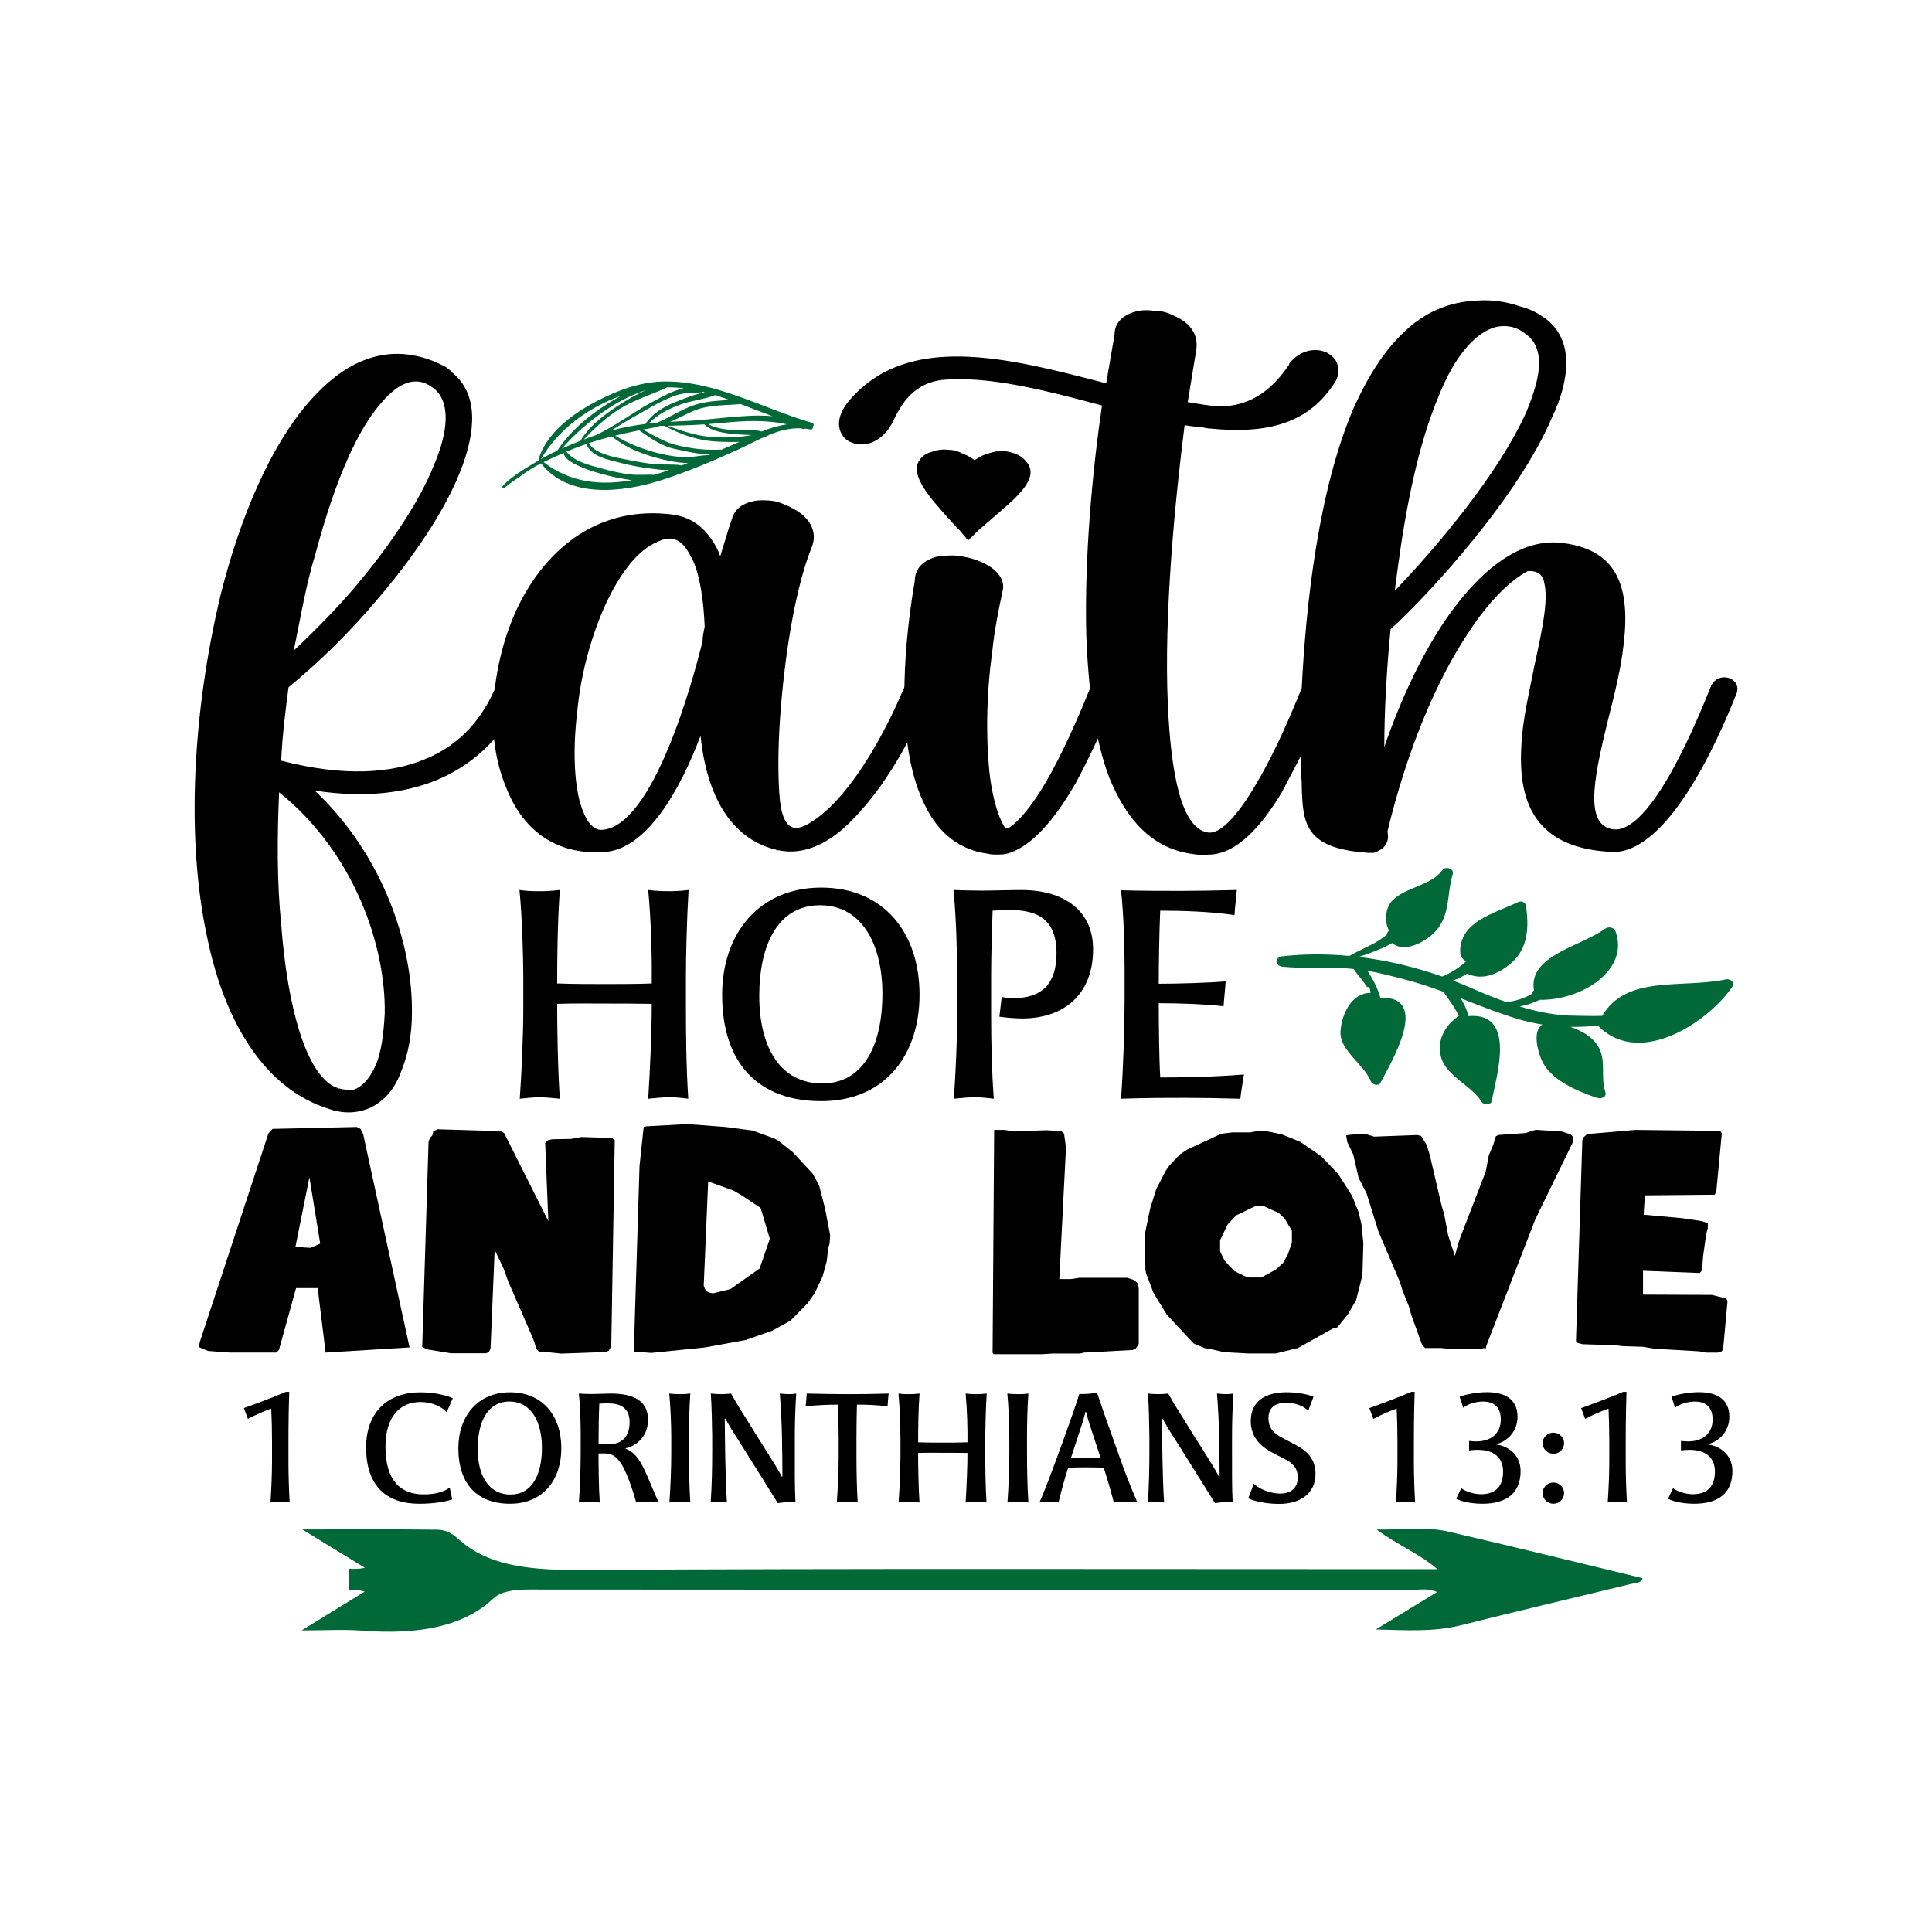
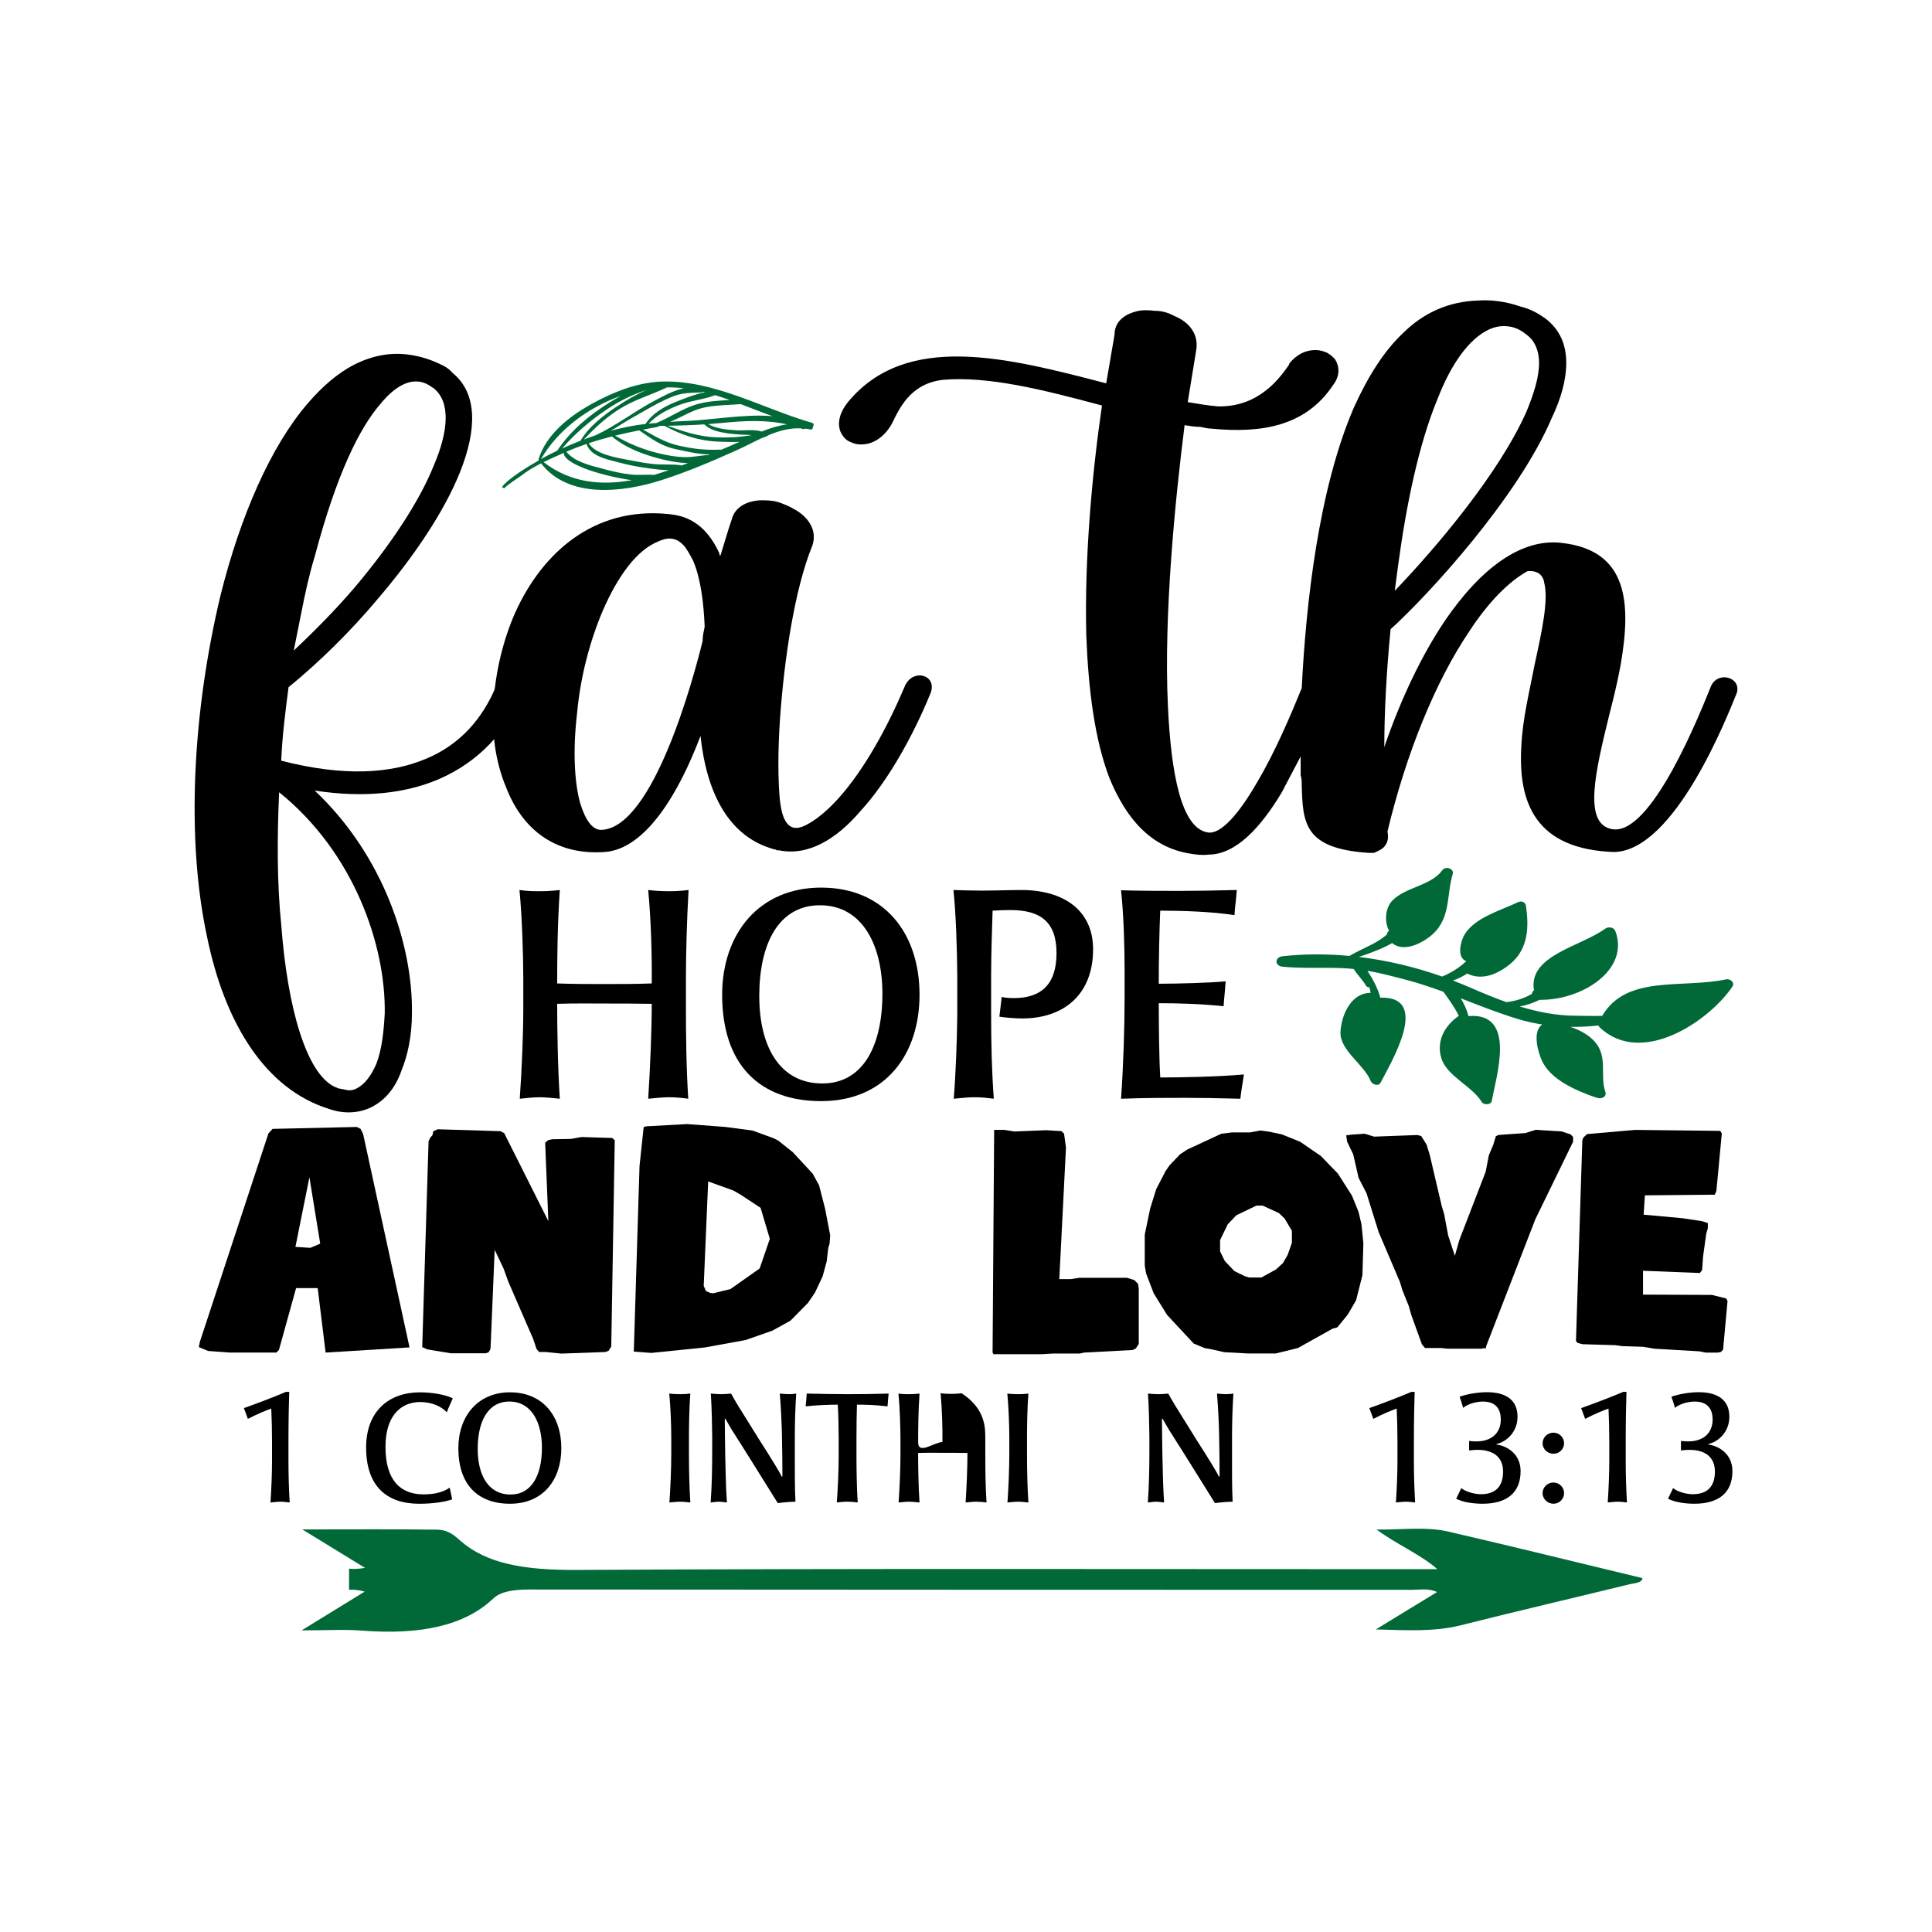
<svg xmlns="http://www.w3.org/2000/svg" version="1.1" id="Layer_1" x="0px" y="0px" viewBox="0 0 864 864" enable-background="new 0 0 864 864" xml:space="preserve">
  <g>
    <g>
      <g>
        <path fill="#000000" d="M125.77,339.8v0.38c28.06,7.25,49.1,5.73,64.53-0.76c15.9-6.49,25.72-18.71,31.33-32.07c2.34-6.87,14.96-3.44,11.69,3.82     c-7.01,15.65-18.7,29.4-37.41,37.42c-14.5,6.11-32.73,8.4-55.18,4.96c30.86,29.02,43.95,69.49,43.49,99.65     c0,9.93-1.87,18.71-4.68,25.58c-2.81,8.02-7.48,13.36-13.56,16.42c-5.61,2.67-12.16,3.05-18.7,0.76     c-28.52-8.78-46.76-38.18-54.71-77.13c-9.35-43.53-6.55-100.03,6.08-152.72c8.88-35.51,22.44-66.44,38.81-85.53     c6.55-7.64,13.56-13.75,21.04-17.56c8.42-4.2,16.83-5.73,25.72-4.2c4.68,0.76,9.35,2.29,14.5,4.96c1.4,0.76,2.81,1.91,3.74,3.05     c11.22,9.16,10.75,25.58,3.27,44.29c-7.01,17.56-20.57,37.8-36.94,56.89c-12.16,14.51-26.19,28.25-39.75,39.33     C127.64,318.03,126.24,329.1,125.77,339.8z M151.49,486.79c0.94,0,1.4,0.38,2.34,0.38c2.34,0.76,4.21,0.38,5.61-0.38     c3.74-1.91,6.55-5.73,8.88-11.07c2.34-6.11,3.27-13.75,3.74-22.53c0.47-30.16-13.56-71.78-47.23-98.89     c-0.94,20.62-0.94,40.85,0.93,59.18c2.81,37.42,11.22,66.43,23.85,72.54L151.49,486.79z M140.73,248.92     c-2.34,7.64-4.21,16.04-6.08,25.58l-3.27,16.42c9.35-8.78,19.17-18.71,27.59-28.64c15.43-18.33,28.52-37.8,35.07-54.22     c6.55-15.27,7.48-28.25,0-34.36l-2.34-1.53c-7.95-4.58-15.9,1.53-21.51,8.4C160.84,191.27,150.55,211.89,140.73,248.92z" />
        <path fill="#000000" d="M374.99,356.98c11.69-12.98,21.98-32.07,29.46-49.64c3.27-8.78,14.96-5.73,11.69,2.67     c-7.48,18.33-18.7,38.94-31.33,52.69c-10.75,12.6-23.38,20.24-36.47,17.56h-0.94c-0.47-0.38-0.47-0.38-0.93-0.38     c-20.11-5.34-30.39-24.44-33.2-50.78c-9.35,24.82-24.32,50.78-43.02,51.93c-22.44,1.53-36.94-10.69-43.95-29.02     c-4.68-11.07-6.55-24.44-5.61-37.8c0.94-13.75,4.21-27.87,9.82-40.47c12.16-26.73,35.07-46.96,67.8-43.91     c4.21,0.38,7.95,1.15,11.69,3.44c5.14,3.05,8.88,8.02,11.69,14.13c0,0.38,0,0.76,0.47,1.15l3.74-12.22l1.4-4.2     c1.4-5.35,6.55-8.02,12.62-8.4c2.81,0,5.14,0,7.95,0.76c2.34,0.76,5.14,1.91,7.01,3.05c6.55,3.44,10.75,9.55,8.42,16.42     c-7.95,19.47-12.62,50.78-14.5,77.89c-0.93,14.13-0.93,26.73,0,36.27c0.94,7.64,3.27,14.89,11.22,11.07     C364.71,366.9,369.85,362.7,374.99,356.98z M269.78,272.6c-6.08,14.13-10.29,30.54-11.69,46.2c-1.87,15.65-1.4,30.55,1.4,40.47     c2.34,7.64,5.61,12.22,9.82,11.84c22.91-1.53,40.68-67.2,44.89-84.38c0-2.29,0.47-4.2,0.94-6.49     c-0.47-11.07-1.87-21.76-5.14-29.4c-1.4-2.67-2.81-5.35-4.21-6.87c-2.81-3.05-6.08-4.2-11.22-1.91     C284.75,245.87,276.33,257.71,269.78,272.6z" />
-         <path fill="#000000" d="M469.91,345.9c7.95-14.51,14.5-30.55,17.77-38.56c2.81-6.49,14.5-3.44,11.69,3.44c-3.27,8.4-10.29,24.44-18.24,39.33     c-7.95,13.75-17.3,25.96-27.59,30.54c-2.81,1.15-4.21,1.53-7.48,1.53c-1.4,0-2.81,0-4.21-0.38     c-12.16-1.53-21.98-8.78-28.06-21.38c-6.08-11.84-9.35-28.64-9.35-50.02c0-14.51,1.4-31.69,4.68-50.78     c0-5.73,4.21-9.16,9.82-10.69c2.81-0.38,6.08-0.76,9.35-0.38c3.27,0.38,6.55,1.15,9.35,2.29c7.01,2.67,12.16,7.64,10.75,13.36     c-1.87,8.78-3.74,17.95-4.68,27.49c-2.81,20.24-2.81,40.47-0.94,56.13c1.4,9.93,3.74,17.56,6.08,21.38     c0.47,1.15,1.87,1.53,3.27,0.38C457.75,365.38,464.3,356.21,469.91,345.9z M435.78,205.78l3.27-1.91     c1.87-0.76,4.21-1.53,6.08-1.91c2.34-0.38,4.68-0.38,7.01,0.38c3.27,0.76,5.61,2.29,7.48,4.96c4.68,6.87-4.68,14.89-14.03,22.91     l-7.95,6.87l-4.68,4.58l-4.21-4.96c-1.4-1.15-2.81-3.05-4.68-4.96c-7.48-8.4-17.3-19.09-13.09-25.58c1.4-2.29,3.27-3.44,6.08-4.2     c1.87-0.76,4.68-1.15,7.48-0.76c2.34,0,4.21,0.76,6.55,1.91C432.97,203.87,434.37,204.63,435.78,205.78z" />
        <path fill="#000000" d="M646.19,277.56c15.9-23.29,34.13-37.04,52.37-34.75c29.93,3.44,30.86,27.49,26.19,54.6c-1.4,7.64-3.27,15.27-5.14,22.53     c-6.08,24.82-11.69,48.11,0.94,50.78c17.77,4.2,40.21-53.07,44.42-63.38c2.81-7.64,14.03-4.58,11.69,2.67     c-4.21,10.31-27.59,70.25-54.71,71.02c-35.07-1.15-43.02-21.76-41.62-46.96c0.47-12.22,3.74-25.2,6.08-37.42     c3.27-14.89,6.08-28.25,4.21-35.89c-0.47-3.44-2.81-5.73-7.48-5.34c-8.42,4.58-17.77,14.13-26.19,27.11     c-14.96,22.14-28.05,54.22-36.47,89.34c0.47,2.29,0.47,4.96-1.87,7.25c-1.4,1.15-3.27,1.91-4.21,2.29h-2.34     c-28.99-1.91-29.46-13.36-29.93-30.54c0-1.53,0-2.67-0.47-4.2v-8.4l-8.42,16.04c-9.35,15.65-20.57,27.87-32.73,27.87     c-2.81,0.38-5.61,0-7.95-0.38c-17.77-2.67-28.99-15.65-36.47-33.98c-6.55-17.18-9.35-39.33-10.29-63.38     c-0.94-35.51,2.81-74.45,7.01-103.09l-1.4-0.38c-24.32-6.49-49.57-12.98-70.14-11.07c-5.61,0.76-9.35,2.67-12.62,5.34     c-4.21,3.44-7.01,8.4-9.35,13.36c-2.81,5.73-7.48,9.16-11.69,9.93c-2.34,0.38-4.68,0.38-7.01-0.76     c-2.34-0.76-3.74-2.67-4.68-4.58c-1.4-3.44-0.94-8.02,3.27-13.36c26.19-31.69,71.54-19.85,115.5-8.4l3.74-21.76     c0-5.35,3.74-8.78,9.35-10.31c2.34-0.76,5.61-0.76,8.42-0.38c3.27,0,6.08,0.76,8.88,2.29c6.55,2.67,11.22,8.02,9.82,15.65     l-3.74,22.91c4.68,0.76,8.88,1.53,13.56,1.91c18.7,0.38,28.06-13.36,31.8-18.71v-0.38c3.27-4.2,7.48-6.11,11.69-6.11     c1.87,0,3.27,0.38,5.14,1.15c1.4,0.76,2.81,1.91,3.74,3.05c1.87,3.05,2.34,7.25-0.93,11.45c-12.16,18.33-31.8,21.76-54.71,19.47     c-1.4,0-2.81-0.38-4.68-0.76c-2.34,0-4.68-0.38-7.01-0.76c-4.21,33.22-9.35,84.76-7.48,125.23c1.4,30.93,6.08,54.98,17.77,56.89     c6.08,1.15,14.5-9.16,21.98-22.14c8.42-14.13,15.43-30.93,20.11-42.38c1.87-37.42,7.48-88.96,23.38-125.62     c6.08-13.36,13.09-24.82,21.98-33.22c8.88-8.78,20.11-14.13,33.67-14.51c5.61-0.38,12.16,0.38,18.7,2.67     c4.68,1.15,7.95,3.05,11.22,5.35c6.55,4.96,9.35,11.84,9.35,19.85c0,7.64-2.34,16.04-6.55,24.82     c-14.96,35.13-54.71,78.65-72.01,94.31c-1.87,19.09-2.81,37.42-2.81,52.69C626.55,312.3,635.9,292.83,646.19,277.56z      M623.75,264.2c18.7-19.47,46.76-52.69,58.92-80.18c3.27-8.02,5.61-15.27,5.61-21.76c0-5.34-1.87-9.93-5.61-12.6     c-1.87-1.53-3.74-2.67-6.55-3.44c-3.74-0.76-7.01-0.38-10.29,1.15c-8.88,4.2-16.83,15.27-22.91,30.93     c-8.42,20.24-14.03,47.34-17.77,75.22L623.75,264.2z" />
      </g>
      <g>
        <path fill="#000000" d="M125.43,671.57c-1.24,0-3.02,0.21-4.47,0.35c0.41-6.01,0.69-13.28,0.69-18.31c0-1.26,0-7.48,0-9.22     c0-4.75-0.14-10.27-0.34-14.47c-2.27,0.77-6.46,2.52-10.45,4.61l-1.79-4.82c6.32-2.24,14.3-5.31,18.83-7.27h1.44     c-0.14,3.28-0.34,13.56-0.34,21.66c0,2.66,0,7.34,0,9.29c0,6.57,0.21,12.51,0.55,18.52     C128.32,671.78,126.73,671.57,125.43,671.57z" />
        <path fill="#000000" d="M199.81,631.6c-2.2-2.52-6.67-4.61-11.82-4.61c-9.07,0-15.6,6.57-15.6,19.99c0,15.3,6.87,21.31,17.05,21.31     c5.43,0,9.07-1.19,11.68-3c0.48,2.24,0.69,3.21,1.1,5.24c-2.75,0.98-8.04,1.96-14.71,1.96c-14.71,0-23.78-7.97-23.78-25.16     c0-16.35,10.31-24.67,24.06-24.67c5.84,0,11.48,1.12,14.71,2.66C201.6,627.47,200.7,629.15,199.81,631.6z" />
        <path fill="#000000" d="M228.07,672.48c-14.43,0-23.09-8.6-23.09-24.81c0-14.33,8.66-25.02,23.09-25.02c14.64,0,22.96,10.55,22.96,25.02     C251.02,661.51,243.12,672.48,228.07,672.48z M227.79,626.78c-9.62,0-14.16,8.95-14.16,21.17c0,11.74,4.74,20.41,14.71,20.41     c9.35,0,14.02-8.53,14.02-20.96C242.36,636.42,237.9,626.78,227.79,626.78z" />
-         <path fill="#000000" d="M289.32,671.57c-1.38,0-3.16,0.21-4.81,0.35c-1.72-6.22-4.54-14.33-6.94-17.68c-1.92-2.73-3.78-4.26-7.01-4.26     c-1.17,0-1.92,0-2.89,0c0,4.61,0.07,15.17,0.55,21.94c-1.51-0.14-3.02-0.35-4.54-0.35c-1.65,0-3.44,0.14-4.81,0.35     c0.55-6.64,0.82-15.93,0.82-23.13c0-1.68,0-4.75,0-6.92c0-5.66-0.21-13.35-0.82-18.66c2.2,0.14,3.64,0.21,5.64,0.21     c2.27,0,6.32-0.21,8.59-0.21c9.9,0,16.7,3.01,16.7,11.74c0,8.18-6.19,12.02-10.03,12.72v0.28c1.72,0.42,3.44,1.82,4.6,3.15     c1.72,1.89,3.02,4.4,4.4,7.41c1.44,3.14,2.47,5.87,3.71,8.67c0.69,1.61,1.37,3.28,2.13,4.75     C292.69,671.71,290.7,671.57,289.32,671.57z M271.93,627.61c-1.58,0-2.47,0-3.92,0.14c-0.21,4.54-0.34,12.79-0.34,18.1     c1.44,0.07,3.02,0.07,4.26,0.07c6.25,0,9.62-3.42,9.62-9.92C281.55,629.92,277.91,627.61,271.93,627.61z" />
        <path fill="#000000" d="M304.24,671.57c-1.58,0-3.37,0.21-4.88,0.35c0.48-6.5,0.83-15.23,0.83-22.01c0-2.17,0-4.89,0-7.48     c0-4.75-0.34-13.84-0.89-19.22c1.58,0.21,3.44,0.28,5.02,0.28c1.37,0,2.96-0.07,4.4-0.28c-0.48,5.87-0.62,14.82-0.62,19.22     c0,3.07,0,5.03,0,7.48c0,6.36,0.14,14.96,0.62,22.01C307.2,671.78,305.89,671.57,304.24,671.57z" />
        <path fill="#000000" d="M355.45,642.36c0,1.82,0,5.52,0,6.92c0,6.64-0.07,16.14,0.28,22.29c-1.79,0-5.5,0.28-7.9,0.63     c-4.26-6.85-8.8-14.12-11.82-18.94c-2.47-3.91-6.39-10.2-8.87-14.05c-0.83-1.33-2.06-3.63-2.75-4.75h-0.27     c0.07,4.05,0.07,12.09,0.21,16.77c0.14,5.59,0.27,14.26,0.76,20.69c-0.89-0.07-2.34-0.35-3.57-0.35c-1.24,0-2.54,0.28-3.71,0.35     c0.55-7.48,0.69-16.07,0.69-22.64c0-1.68,0-4.68,0-6.92c-0.07-5.73-0.21-12.93-0.62-19.15c1.65,0.14,2.89,0.28,4.67,0.28     c1.65,0,2.82-0.14,4.4-0.28c1.86,3.42,4.26,7.34,6.67,11.11c1.51,2.45,4.54,7.34,5.91,9.5c2.54,3.98,4.6,7.2,6.94,11.04     c0.83,1.4,2.34,3.84,3.09,5.45c0-0.07,0.34,0,0.34,0c0-4.47-0.07-12.16-0.21-18.1c-0.07-4.68-0.41-12.37-0.96-19.01     c1.65,0.14,2.68,0.28,3.64,0.28c1.1,0,1.99,0,3.71-0.28C355.66,629.29,355.45,636.42,355.45,642.36z" />
        <path fill="#000000" d="M396.91,628.94c-5.71-0.7-9.97-0.77-13.68-0.77c-0.14,4.33-0.21,9.85-0.21,15.23c0,2.31,0,5.8,0,7.27     c0,7.34,0.14,14.68,0.55,21.24c-1.44-0.21-3.09-0.35-4.67-0.35c-1.65,0-3.16,0.21-4.67,0.35c0.48-6.78,0.83-13.98,0.83-21.24     c0-1.89,0-4.89,0-7.27c0-5.03-0.14-11.18-0.41-15.23c-4.19,0-10.45,0.28-14.36,0.77c0.14-1.54,0.41-3.98,0.48-5.73     c5.91,0.14,12.65,0.28,18.28,0.28c6.12,0,12.1-0.07,18.35-0.28C397.25,624.96,396.98,627.47,396.91,628.94z" />
-         <path fill="#000000" d="M440.63,643.48c0,2.45,0,5.24,0,6.99c0,6.01,0.07,14.26,0.55,21.45c-1.44-0.21-3.02-0.35-4.54-0.35     c-1.58,0-3.16,0.21-4.81,0.35c0.48-7.41,0.82-16.07,0.82-22.15c-4.06-0.07-7.63-0.07-10.79-0.07c-3.44,0-7.08-0.07-11.27,0.07     c0,5.52,0.14,15.03,0.62,22.15c-1.31-0.14-3.37-0.35-4.74-0.35c-1.38,0-3.23,0.21-4.61,0.35c0.48-6.64,0.83-15.37,0.83-20.96     c0-2.17,0-4.68,0-7.27c0-4.75-0.27-14.33-0.89-20.48c1.86,0.28,3.44,0.28,4.81,0.28c1.38,0,2.75-0.07,4.61-0.28     c-0.55,7.69-0.62,16.07-0.62,21.8c3.99,0.14,7.84,0.14,11.2,0.14s7.08,0,10.86-0.14c0.07-6.22-0.14-14.54-0.82-21.8     c1.58,0.21,3.37,0.28,4.81,0.28c1.44,0,2.96-0.07,4.61-0.28C440.84,630.13,440.63,638.72,440.63,643.48z" />
+         <path fill="#000000" d="M440.63,643.48c0,2.45,0,5.24,0,6.99c0,6.01,0.07,14.26,0.55,21.45c-1.44-0.21-3.02-0.35-4.54-0.35     c-1.58,0-3.16,0.21-4.81,0.35c0.48-7.41,0.82-16.07,0.82-22.15c-4.06-0.07-7.63-0.07-10.79-0.07c-3.44,0-7.08-0.07-11.27,0.07     c0,5.52,0.14,15.03,0.62,22.15c-1.31-0.14-3.37-0.35-4.74-0.35c-1.38,0-3.23,0.21-4.61,0.35c0.48-6.64,0.83-15.37,0.83-20.96     c0-2.17,0-4.68,0-7.27c0-4.75-0.27-14.33-0.89-20.48c1.86,0.28,3.44,0.28,4.81,0.28c1.38,0,2.75-0.07,4.61-0.28     c-0.55,7.69-0.62,16.07-0.62,21.8s7.08,0,10.86-0.14c0.07-6.22-0.14-14.54-0.82-21.8     c1.58,0.21,3.37,0.28,4.81,0.28c1.44,0,2.96-0.07,4.61-0.28C440.84,630.13,440.63,638.72,440.63,643.48z" />
        <path fill="#000000" d="M455.42,671.57c-1.58,0-3.37,0.21-4.88,0.35c0.48-6.5,0.83-15.23,0.83-22.01c0-2.17,0-4.89,0-7.48     c0-4.75-0.34-13.84-0.89-19.22c1.58,0.21,3.44,0.28,5.02,0.28c1.37,0,2.96-0.07,4.4-0.28c-0.48,5.87-0.62,14.82-0.62,19.22     c0,3.07,0,5.03,0,7.48c0,6.36,0.14,14.96,0.62,22.01C458.37,671.78,457.07,671.57,455.42,671.57z" />
-         <path fill="#000000" d="M503.47,671.57c-1.72,0-3.37,0.14-5.36,0.35c-1.31-5.17-3.23-11.6-4.54-15.58c-2.34-0.07-5.02-0.14-7.97-0.14     c-2.68,0-5.5,0.07-7.9,0.14c-1.24,3.77-2.96,9.85-4.33,15.58c-1.44-0.21-2.75-0.35-4.26-0.35c-1.65,0-2.61,0.14-4.26,0.35     c3.02-6.99,5.29-13.21,7.7-19.71c0.96-2.66,2.68-7.34,3.44-9.43c2.13-6.01,5.02-13.98,6.67-19.36c2.54,0.07,5.43-0.14,7.97-0.56     c1.92,5.87,4.47,13.21,6.74,19.43c0.62,1.61,2.68,7.62,3.23,9.08c2.47,7.06,4.95,13.35,8.04,20.55     C506.56,671.71,505.18,671.57,503.47,671.57z M486.83,635.65c-0.34-1.33-0.89-3.08-1.17-4.26h-0.21     c-0.34,1.26-0.76,2.86-1.17,4.26c-1.65,5.03-3.92,11.95-5.36,16.35c2.2,0.07,4.6,0.07,6.74,0.07c2.54,0,4.61,0.07,6.53-0.07     C490.54,647.04,488.41,640.47,486.83,635.65z" />
        <path fill="#000000" d="M550.97,642.36c0,1.82,0,5.52,0,6.92c0,6.64-0.07,16.14,0.27,22.29c-1.79,0-5.5,0.28-7.9,0.63     c-4.26-6.85-8.8-14.12-11.82-18.94c-2.47-3.91-6.39-10.2-8.87-14.05c-0.82-1.33-2.06-3.63-2.75-4.75h-0.27     c0.07,4.05,0.07,12.09,0.21,16.77c0.14,5.59,0.27,14.26,0.76,20.69c-0.89-0.07-2.34-0.35-3.57-0.35c-1.24,0-2.54,0.28-3.71,0.35     c0.55-7.48,0.69-16.07,0.69-22.64c0-1.68,0-4.68,0-6.92c-0.07-5.73-0.21-12.93-0.62-19.15c1.65,0.14,2.89,0.28,4.67,0.28     c1.65,0,2.82-0.14,4.4-0.28c1.86,3.42,4.26,7.34,6.67,11.11c1.51,2.45,4.54,7.34,5.91,9.5c2.54,3.98,4.6,7.2,6.94,11.04     c0.83,1.4,2.34,3.84,3.09,5.45c0-0.07,0.34,0,0.34,0c0-4.47-0.07-12.16-0.21-18.1c-0.07-4.68-0.41-12.37-0.96-19.01     c1.65,0.14,2.68,0.28,3.64,0.28c1.1,0,1.99,0,3.71-0.28C551.18,629.29,550.97,636.42,550.97,642.36z" />
-         <path fill="#000000" d="M572.08,672.55c-4.12,0-9.55-0.63-13.88-2.45c0.96-2.66,1.58-3.84,2.47-6.57c3.71,3.29,8.73,4.4,11.82,4.4     c4.81,0,7.9-2.59,7.9-7.27c0-3.7-1.92-6.08-5.43-7.97c-2.61-1.4-4.4-2.1-7.22-3.77c-4.12-2.38-8.39-6.43-8.39-13.35     c0-9.36,7.15-12.93,15.88-12.93c3.78,0,8.87,0.56,12.17,2.03c-0.89,2.52-1.31,3.28-2.34,6.29c-2.2-2.45-6.39-3.63-9.9-3.63     c-4.47,0-7.9,1.89-7.9,6.78c0,4.82,2.54,6.92,5.98,8.81c1.86,1.05,4.74,2.45,6.74,3.56c3.44,1.89,8.32,5.24,8.32,12.58     C588.3,668.29,581.02,672.55,572.08,672.55z" />
        <path fill="#000000" d="M628.73,671.57c-1.24,0-3.02,0.21-4.47,0.35c0.41-6.01,0.69-13.28,0.69-18.31c0-1.26,0-7.48,0-9.22     c0-4.75-0.14-10.27-0.34-14.47c-2.27,0.77-6.46,2.52-10.45,4.61l-1.79-4.82c6.32-2.24,14.3-5.31,18.83-7.27h1.44     c-0.14,3.28-0.34,13.56-0.34,21.66c0,2.66,0,7.34,0,9.29c0,6.57,0.21,12.51,0.55,18.52     C631.61,671.78,630.03,671.57,628.73,671.57z" />
        <path fill="#000000" d="M662.97,672.48c-3.92,0-8.66-0.63-11.75-2.24l2.27-4.75c1.92,1.61,5.84,2.73,8.8,2.73c6.73,0,9.9-3.7,9.9-10.13     c0-6.08-3.92-9.71-11.41-9.71c-1.17,0-2.13,0.07-3.78,0.28v-4.26c1.31,0.14,2.2,0.21,3.23,0.21c6.81,0,10.93-3.77,10.93-9.78     c0-5.38-2.89-8.04-7.97-8.04c-3.02,0-6.8,1.05-8.87,2.8c-0.41-1.61-0.96-3.21-1.58-4.96c3.44-1.26,8.45-2.03,12.23-2.03     c8.66,0,13.68,3.63,13.68,10.97c0,6.64-4.67,11.11-9.42,12.23v0.21c4.67,0.56,10.79,4.19,10.79,11.88     C680.01,667.38,674.1,672.48,662.97,672.48z" />
        <path fill="#000000" d="M694.73,650.12c-2.68,0-4.88-2.1-4.88-4.68s2.2-4.75,4.81-4.75c2.68,0,4.81,2.17,4.81,4.75S697.34,650.12,694.73,650.12z      M694.73,672.48c-2.68,0-4.88-2.17-4.88-4.75c0-2.59,2.2-4.75,4.81-4.75c2.68,0,4.81,2.17,4.81,4.75     C699.47,670.31,697.34,672.48,694.73,672.48z" />
        <path fill="#000000" d="M723.46,671.57c-1.24,0-3.02,0.21-4.47,0.35c0.41-6.01,0.69-13.28,0.69-18.31c0-1.26,0-7.48,0-9.22     c0-4.75-0.14-10.27-0.34-14.47c-2.27,0.77-6.46,2.52-10.45,4.61l-1.79-4.82c6.32-2.24,14.3-5.31,18.83-7.27h1.44     c-0.14,3.28-0.34,13.56-0.34,21.66c0,2.66,0,7.34,0,9.29c0,6.57,0.21,12.51,0.55,18.52     C726.35,671.78,724.77,671.57,723.46,671.57z" />
        <path fill="#000000" d="M757.7,672.48c-3.92,0-8.66-0.63-11.75-2.24l2.27-4.75c1.92,1.61,5.84,2.73,8.8,2.73c6.73,0,9.9-3.7,9.9-10.13     c0-6.08-3.92-9.71-11.41-9.71c-1.17,0-2.13,0.07-3.78,0.28v-4.26c1.31,0.14,2.2,0.21,3.23,0.21c6.81,0,10.93-3.77,10.93-9.78     c0-5.38-2.89-8.04-7.97-8.04c-3.02,0-6.8,1.05-8.87,2.8c-0.41-1.61-0.96-3.21-1.58-4.96c3.44-1.26,8.45-2.03,12.23-2.03     c8.66,0,13.68,3.63,13.68,10.97c0,6.64-4.67,11.11-9.42,12.23v0.21c4.67,0.56,10.79,4.19,10.79,11.88     C774.75,667.38,768.83,672.48,757.7,672.48z" />
      </g>
      <g>
        <path fill="#000000" d="M145.62,604.88l-3.55-28.83h-9.66l-7.67,27.67l-1.14,1.15h-21.03l-9.52-0.72l-4.12-1.73l0.43-2.31l30.69-93.25l1.85-2.02     l37.66-0.86l1.7,0.86l1.14,2.31l20.75,95.42L145.62,604.88z M143.2,556.17l-4.83-29.69l-6.25,31.13l6.68,0.43L143.2,556.17z" />
        <path fill="#000000" d="M188.82,602.43l2.84-92.1l0.85-1.73l0.85-0.86l0.43-1.87l1.99-0.86l27.99,0.86l1.7,0.86l19.75,39.35l-1.42-35.02     l1.28-1.15l1.85-0.43l8.38-0.14l4.69-0.86l13.78,0.43l1.14,1.01l-1.56,92.25l-1.14,1.87l-1.42,0.58l-19.75,0.72l-7.1-0.72h-2.84     l-1.14-1.3l-1.56-4.61l-11.08-25.51l-2.13-5.91l-3.98-8.36l-1.85,44.25l-0.85,1.58l-1.28,0.43h-15.63l-10.51-1.73L188.82,602.43z     " />
        <path fill="#000000" d="M287.86,503.99l1.14-0.29l18.33-1.01l17.19,1.3l11.94,1.58l9.52,3.46l1.99,1.01l6.54,5.19l8.95,9.66l2.84,5.19l2.7,10.52     l2.27,11.82l-0.28,3.75l-0.57,1.87l-0.71,6.05l-1.85,6.77l-3.41,7.21l-3.13,4.61l-7.82,7.93l-8.1,4.47l-11.94,4.18l-18.19,3.32     l-24.01,2.45l-7.82-0.58l2.56-83.02L287.86,503.99z M317.7,578.22l1.28,0.14l7.67-1.87l13.07-9.22l4.55-13.26l-4.12-13.84     l-8.95-5.91l-3.27-1.87l-11.23-4.04l-1.99,46.7l0.99,2.31L317.7,578.22z" />
        <path fill="#000000" d="M444.59,505.29h4.55l4.55,0.72l14.21-0.58l6.82,0.43l1.14,1.15l0.85,6.2l-2.98,58.81h5.12l3.84-0.58h21.32l3.27,1.01     l1.7,1.73l0.28,2.16v24.65l-1.28,2.02l-1.42,0.72l-21.74,1.15l-1.85,0.43h-12.08l-4.83,0.29h-21.74l-0.43-0.72L444.59,505.29z" />
        <path fill="#000000" d="M541.93,603.44l-3.27-0.58l-4.83-2.02l-11.94-12.83l-5.97-9.66l-3.41-8.94l-0.57-3.46v-13.84l2.42-11.67l2.7-8.65     l4.26-8.22l1.71-2.45l4.69-4.9l3.27-2.16l15.2-7.06l4.83-0.58h8.1l4.55-0.86l4.12,0.58l5.4,1.15l8.24,3.31l9.24,6.34l7.67,7.93     l6.25,9.8l2.98,7.35l1.28,5.48l0.85,8.5l-0.42,14.27l-2.84,11.24l-3.69,6.34l-4.69,5.76l-2.13,0.58l-15.49,8.65l-9.95,2.45     h-12.22l-10.8-0.58L541.93,603.44z M558.56,571.3h5.54l6.54-3.6l3.13-2.88l2.13-3.75l1.85-5.33v-5.33l-3.27-5.48l-2.56-2.45     l-7.25-3.31h-2.84l-8.95,4.32l-3.84,4.04l-3.41,7.06v5.04l2.13,4.32l4.26,4.47l4.69,2.31L558.56,571.3z" />
        <path fill="#000000" d="M637.28,602.86l-1.42-1.73l-4.69-12.97l-1.14-4.04l-2.84-7.06l-1.14-3.75l-9.52-22.34l-5.4-17.3l-3.55-6.92l-2.42-10.52     l-2.7-5.62l-0.43-2.88l2.13-0.29l6.11-0.43l4.26,1.3l19.33-0.72l1.7,0.43l2.42,3.89l1.42,4.61l5.4,23.06l0.99,3.17l1.85,9.8     l2.98,9.08l1.99-7.06l11.79-30.56l1.42-7.35l1.99-4.76l1.14-3.75l1.14-0.58l12.08-0.86l4.55-1.44l11.65,0.72l3.98,1.3l1.14,1.15     v2.16l-16.91,34.74l-21.88,56.5l-0.29,1.3l-0.85-0.29l-0.85,0.29h-15.49l-2.7-0.29H637.28z" />
        <path fill="#000000" d="M739.87,603.15l-5.11-0.86l-9.24-0.29l-3.12-0.43l-14.64-0.43l-2.27-0.58l-0.71-0.86l2.84-89.65l0.43-1.3l1.7-1.58     l21.46-1.87l38.08,0.43l0.71,1.15l-2.42,25.66l-0.71,1.73l-31.26,0.29l-0.57,8.65l17.34,1.58l8.67,1.3l2.7,0.87v2.31l-0.71,2.45     l-1.42,10.23l-0.43,6.05l-0.99,1.3l-25.43-1.01v10.67l30.83,0.14l6.39,1.59l0.57,1.15l-1.99,21.76l-0.99,1.01l-1.42,0.29h-5.26     l-2.98-0.58L739.87,603.15z" />
      </g>
      <g>
        <path fill="#000000" d="M306.75,436.85c0,4.69,0,10.04,0,13.39c0,11.52,0.13,27.32,1.05,41.12c-2.77-0.4-5.8-0.67-8.7-0.67     c-3.03,0-6.06,0.4-9.22,0.67c0.92-14.2,1.58-30.8,1.58-42.45c-7.77-0.13-14.62-0.13-20.68-0.13c-6.59,0-13.57-0.13-21.61,0.13     c0,10.58,0.26,28.79,1.19,42.45c-2.5-0.27-6.46-0.67-9.09-0.67s-6.19,0.4-8.83,0.67c0.92-12.72,1.58-29.46,1.58-40.18     c0-4.15,0-8.97,0-13.93c0-9.11-0.53-27.45-1.71-39.24c3.56,0.54,6.59,0.54,9.22,0.54s5.27-0.13,8.83-0.54     c-1.05,14.73-1.19,30.8-1.19,41.79c7.64,0.27,15.02,0.27,21.47,0.27c6.46,0,13.57,0,20.82-0.27c0.13-11.92-0.26-27.86-1.58-41.79     c3.03,0.4,6.46,0.54,9.22,0.54c2.77,0,5.66-0.13,8.83-0.54C307.14,411.27,306.75,427.74,306.75,436.85z" />
        <path fill="#000000" d="M367.22,492.43c-27.67,0-44.27-16.47-44.27-47.54c0-27.45,16.6-47.95,44.27-47.95c28.06,0,44,20.22,44,47.95     C411.22,471.4,396.07,492.43,367.22,492.43z M366.69,404.84c-18.44,0-27.14,17.14-27.14,40.58c0,22.5,9.09,39.11,28.19,39.11     c17.92,0,26.88-16.34,26.88-40.18C394.62,423.32,386.06,404.84,366.69,404.84z" />
        <path fill="#000000" d="M457.07,455.46c-2.9,0-7.77-0.4-10.14-0.8l1.05-8.84c1.45,0.4,3.56,0.54,5.4,0.54c12.38,0,19.1-6.29,19.1-20.09     c0-14.2-7.38-19.29-20.68-19.29c-2.77,0-5.4,0.13-7.9,0.27c-0.13,5.49-0.66,18.21-0.66,28.26c0,6.03,0,12.05,0,18.08     c0,12.72,0.26,24.78,1.19,37.77c-3.03-0.4-5.93-0.67-8.56-0.67c-2.5,0-5.4,0.27-9.35,0.67c0.92-11.38,1.45-25.71,1.58-37.23     c0-4.69,0-13.39,0-18.21c-0.13-11.79-0.53-26.38-1.71-37.9c3.03,0.13,9.88,0.27,12.65,0.27c4.74,0,13.17-0.27,17.79-0.27     c18.71,0,32.01,8.97,32.01,26.52C488.82,444.75,475.78,455.46,457.07,455.46z" />
        <path fill="#000000" d="M554.7,491.36c-10.01-0.27-17.65-0.4-24.9-0.4c-7.77,0-17.79,0-28.46,0.4c1.05-14.87,1.58-32.28,1.58-44.6     c0-3.48,0-8.97,0-13.53c0-9.78-0.4-24.11-1.58-35.09c8.96,0.27,19.5,0.27,26.61,0.27c7.11,0,14.89-0.13,25.16-0.4     c-0.4,5.36-0.79,6.83-1.05,11.25c-10.14-1.61-23.85-2.01-33.2-2.01c-0.4,8.71-0.66,22.63-0.66,32.68c8.56,0,22.92-0.4,29.91-1.07     c-0.26,4.29-0.66,7.23-0.92,11.12c-10.41-1.07-20.29-1.34-28.98-1.34c0,8.71,0.13,24.51,0.66,33.21c8.69,0,25.16-0.27,37.42-1.34     C555.62,485.06,555.09,487.61,554.7,491.36z" />
      </g>
      <g>
        <path fill="#016938" d="M771.78,438c-19.69,4.15-44.41-2.22-55.26,16.29c-4.48,0.16-9.07-0.06-11.73-0.06     c-8.55,0.03-17.01-1.65-25.18-4.14c3.1-0.56,6.13-1.6,8.94-2.96c18.97,0.28,40.32-13.47,33.86-30.71     c-0.66-1.76-3.06-2.2-4.67-1.03c-10.9,7.91-34.42,11.95-31.74,27.45c-0.55,0.4-0.85,0.99-0.9,1.61c-3.42,2-7.33,3.27-11.43,3.7     c-5.61-1.98-11.05-4.26-16.25-6.53c-2.51-1.1-5.06-2.12-7.65-3.12c2.26-0.78,4.36-1.82,6.37-3.11c6.7,3.29,13.77,0.2,19.25-4.31     c8.3-6.84,8.33-16.98,7.03-26.02c-0.2-1.4-1.78-2.42-3.42-1.65c-8.36,3.94-19.33,6.89-24.02,14.49     c-1.69,2.74-3.78,10.27,0.75,11.94c-0.59,0.54-1.17,1.07-1.76,1.55c-2.72,2.19-5.65,3.96-9.03,5.32     c-11.91-4.19-24.49-7.23-37.27-8.77c3.59-1.18,7.13-2.45,10.57-3.99c1.37-0.61,2.88-1.35,4.34-2.2     c4.57,3.81,11.62,1.01,16.46-2.6c10.13-7.58,7.61-18.32,10.63-28.28c0.72-2.39-3.16-3.75-4.69-1.66     c-5.13,7-16.27,7.36-22.3,13.52c-3.19,3.25-3.69,9.45-1.49,13.49c-0.59,0.46-0.99,1.08-1.02,1.79c-1.88,1.51-3.88,2.92-6.36,4.2     c-3.46,1.78-7.03,3.35-10.35,5.29c-9.95-0.94-19.99-0.96-29.91,0.14c-3.56,0.39-3.6,4.31,0,4.67c8.77,0.88,17.69,0.29,26.51,0.63     c1.8,0.07,3.57,0.22,5.33,0.41c1.83,2.85,3.82,4.63,5.56,7.52c0.82,1.37,1.46-0.86,2,3.14c-0.01,0-0.01,0-0.02,0     c-8.71,0-13.03,9.84-13.46,17.39c-0.46,8.32,10.68,14.71,13.54,22.11c0.57,1.47,3.48,2.45,4.36,0.73     c4.64-9.04,22.75-38.8-0.08-38.07c-1.12-4.2-3.31-8.25-5.76-12.04c6.05,1.05,11.96,2.64,17.93,4.22     c5.5,1.45,10.81,3.27,16.06,5.18c2.31,3.29,5.01,6.94,6.88,10.75c-6.77,4.67-10.15,11.81-7.76,19.12     c2.61,7.99,13.59,12.21,18,19.41c0.91,1.49,4.22,1.31,4.52-0.49c1.76-10.45,11.42-39.76-10.44-37.92     c-0.69-2.73-1.96-5.46-3.46-7.95c8.45,3.26,16.84,6.63,25.63,9.28c3.57,1.08,7.2,1.87,10.85,2.44     c-4.71,3.04-1.81,12.69-0.18,16.19c3.93,8.44,14.72,13.15,24.08,16.45c0.15,0.05,0.28,0.04,0.42,0.06     c1.88,0.83,4.63-0.27,3.88-2.48c-2.61-7.7,1.33-15.72-4.81-22.61c-2.77-3.12-6.63-5.1-10.82-6.56c4.15,0.05,8.31-0.14,12.48-0.62     c0.13,0.28,0.32,0.57,0.6,0.83c18.75,17.86,49.1-2.94,59.36-18.23C775.87,439.52,774.01,437.53,771.78,438z" />
      </g>
    </g>
    <path fill="#016938" d="M647.63,684.92c-9.79-2.26-20.41-0.77-32-0.9c8.96,6.67,19.69,11.13,27.17,17.72h-10.86   c-124.67,0.01-249.36-0.35-374.01,0.34c-23.67,0.13-40.31-2.79-52.07-13.06c-2.41-2.1-5.18-4.88-10.5-4.95   c-19.26-0.25-38.55-0.1-60.17-0.1c10.41,6.38,19.07,11.69,28.04,17.19c-2.8,0.49-5.1,0.57-7.13,0.36v9.44   c2.05-0.14,4.35,0.06,7,0.81c-8.92,5.48-17.63,10.83-28.23,17.35c10.88,0,19.06-0.52,26.89,0.09c26.25,2.06,46-2.2,58.79-14.3   c3.36-3.17,8.85-4.07,16.23-4.07c131.58,0.13,263.16,0.09,394.74,0.14c3.5,0,7.51-0.82,11.12,1c-8.86,5.41-17.61,10.75-27.37,16.71   c13.95,0.37,26.1,1.14,38.18-1.9c25.01-6.3,50.4-12.21,75.55-18.36c2.04-0.5,5.44-0.53,5.49-2.69   C705.63,698.8,676.81,691.66,647.63,684.92z" />
    <path fill="#016938" d="M363.5,190.73c0.57-0.34,0.53-1.39-0.3-1.63c-21.85-6.28-43.2-18.87-66.4-18.49   c-0.52,0.01-1.05,0.04-1.57,0.06c-0.64-0.01-1.29,0.05-1.94,0.14c-10.26,0.93-20.11,5.05-29.06,10.03   c-9.63,5.36-19.95,13.43-23.37,24.47c-0.07,0.24,0.01,0.43,0.14,0.54c-5.59,3.2-13.98,8.39-16.52,11.97   c0.33,0.18,0.66,0.37,0.99,0.56c2.12-2.15,6.54-4.8,7.63-5.67c2.66-2.1,5.72-3.89,8.88-5.5c12.31,16.06,36.9,12.91,53.67,7.56   c11.47-3.66,22.83-8.48,33.82-13.44c3.75-1.69,7.4-3.64,11.09-5.36c1.12-0.37,2.19-0.81,3.2-1.35c0.06-0.03,0.09-0.08,0.14-0.11   c4.54-1.86,9.21-3.16,14.24-2.96c0.28,0.1,0.56,0.19,0.85,0.29c0.4,0.15,0.75,0.05,1.01-0.16c0.79,0.09,1.6,0.21,2.41,0.38   C363.27,192.25,363.69,191.4,363.5,190.73z M345.48,186.12c-6.64-0.59-13.5-0.04-19.81,0.52c-5.95,0.52-11.89,1.28-17.86,1.59   c-2.65,0.14-5.42,0.2-8.17,0.42c3.71-1.48,7.24-3.57,10.91-5.05c6.48-2.62,13.82-2.28,20.7-2.88   C336,182.53,340.71,184.43,345.48,186.12z M326.34,178.9c-4.63,0.23-9.23,0.48-13.79,1.64c-6.76,1.72-12.59,6.02-19.01,8.63   c-1.16,0.07-2.33,0.17-3.49,0.28c3.94-4,8.63-6.44,13.92-8.43c5.09-1.92,10.84-2.34,15.84-4.31   C322,177.38,324.17,178.12,326.34,178.9z M314.23,175.17c0.33,0.08,0.66,0.17,0.99,0.26c-4.53,0.9-9.27,2.81-13.12,4.35   c-5.05,2.02-10.41,5.09-13.43,9.82c-5.21,0.6-10.4,1.64-15.53,3.03c1.28-0.73,2.54-1.51,3.79-2.31c3.88-2.48,7.89-4.63,11.87-6.94   c3.83-2.22,7.71-4.3,11.81-5.97c4.59-1.87,8.43-1.71,13.17-1.92C314.03,175.48,314.17,175.34,314.23,175.17z M298.26,173.26   c0.01,0,0.01-0.01,0.01-0.01c1.27-0.02,2.54-0.01,3.8,0.06c1.24,0.07,2.47,0.18,3.69,0.32c-5.1,1.12-10.53,4.23-13.91,6.05   c-8.65,4.66-16.69,10.89-25.57,15.01c-1.75,0.58-3.48,1.21-5.2,1.86c4.93-5.17,9.89-9.85,16.02-13.68   C283.84,178.67,291.2,176.61,298.26,173.26z M289.17,174.37c-4.6,1.98-9.04,4.62-12.98,7.2c-6.2,4.07-12.71,9.03-16.62,15.55   c-2.79,1.08-5.55,2.24-8.25,3.47c5.93-6.78,12.63-12.54,20.13-17.55C277.2,179.19,282.96,176.42,289.17,174.37z M241.92,205.33   c7.52-13,20.99-23.1,35.72-28.28c-1.81,1.01-3.6,2.06-5.35,3.15c-8.96,5.58-17.21,12.48-23.12,21.38   c-1.02,0.48-2.04,0.97-3.04,1.46C245.69,203.26,244.08,204.11,241.92,205.33z M243.1,206.66c3.03-1.49,6.13-2.85,9.05-4.15   c0.01,0,0.01,0,0.02-0.01c-0.37,3.87,10.66,7.56,12.69,8.21c4.63,1.47,9.36,2.64,14.14,3.47c1.07,0.19,2.25,0.4,3.49,0.57   C268.82,217.18,255.16,215.98,243.1,206.66z M292.53,212.37c-3.45-0.24-6.95,0.21-10.45-0.17c-4.46-0.49-8.86-1.56-13.18-2.74   c-5.39-1.47-11.91-2.95-15.62-7.44c2.98-1.3,5.99-2.44,9.02-3.48c1.8,5.66,9.66,6.98,14.56,8.3c4.56,1.24,9.18,2.07,13.87,2.69   c2.62,0.34,5.56,0.74,8.42,0.71C296.97,211,294.75,211.72,292.53,212.37z M304.7,208.22c-0.1-0.09-0.22-0.17-0.37-0.19   c-3.87-0.51-7.84-0.11-11.75-0.48c-3.89-0.38-7.75-1.12-11.59-1.86c-5.16-1.01-14.7-2.44-17.7-7.48c3.42-1.14,6.88-2.14,10.37-3.03   c5.74,4.82,12.74,7.57,19.88,9.57c3.88,1.09,9.15,2.26,14.13,2.33C306.68,207.46,305.69,207.84,304.7,208.22z M316.75,203.52   c-0.09-0.02-0.17-0.03-0.27-0.03c-3.56,0.24-6.89,1.06-10.52,0.95c-3.66-0.11-7.3-0.78-10.86-1.6c-6.91-1.6-13.86-4.34-20.03-8.02   c3.56-0.88,7.16-1.65,10.78-2.36c5.02,3.43,9.75,6.97,15.8,8.28c5.29,1.14,10.48,2.4,15.82,2.5   C317.23,203.32,317,203.42,316.75,203.52z M322.47,201.16c-0.14-0.07-0.3-0.11-0.49-0.09c-6.38,0.36-12.46-0.41-18.67-1.84   c-6.03-1.39-10.55-4.24-15.74-7.11c2.17-0.42,4.35-0.82,6.55-1.21c0.31-0.05,0.51-0.23,0.63-0.44c0.81-0.01,1.61-0.02,2.41-0.03   c7.9,4.22,15.31,6.73,24.44,7.09c2.82,0.11,5.94,0.21,9.08,0.07C327.96,198.83,325.22,200,322.47,201.16z M320.67,195.6   c-7.78-0.26-14.89-2.53-22.09-5.18c5.47-0.09,10.92-0.28,16.38-0.64c2.86,2.75,6.93,3.5,10.76,4.05c3.15,0.45,6.35,0.57,9.52,0.69   c0.31,0.01,0.62,0.03,0.94,0.06C331.09,195.48,325.99,195.78,320.67,195.6z M340.66,192.98c-3.18-1.08-7.86-0.36-11.04-0.54   c-4.12-0.24-9.14-0.6-12.91-2.77c2.1-0.15,4.2-0.33,6.31-0.54c9.91-0.99,19.45-1.46,28.94,0.65   C348.1,190.32,344.3,191.48,340.66,192.98z" />
  </g>
</svg>